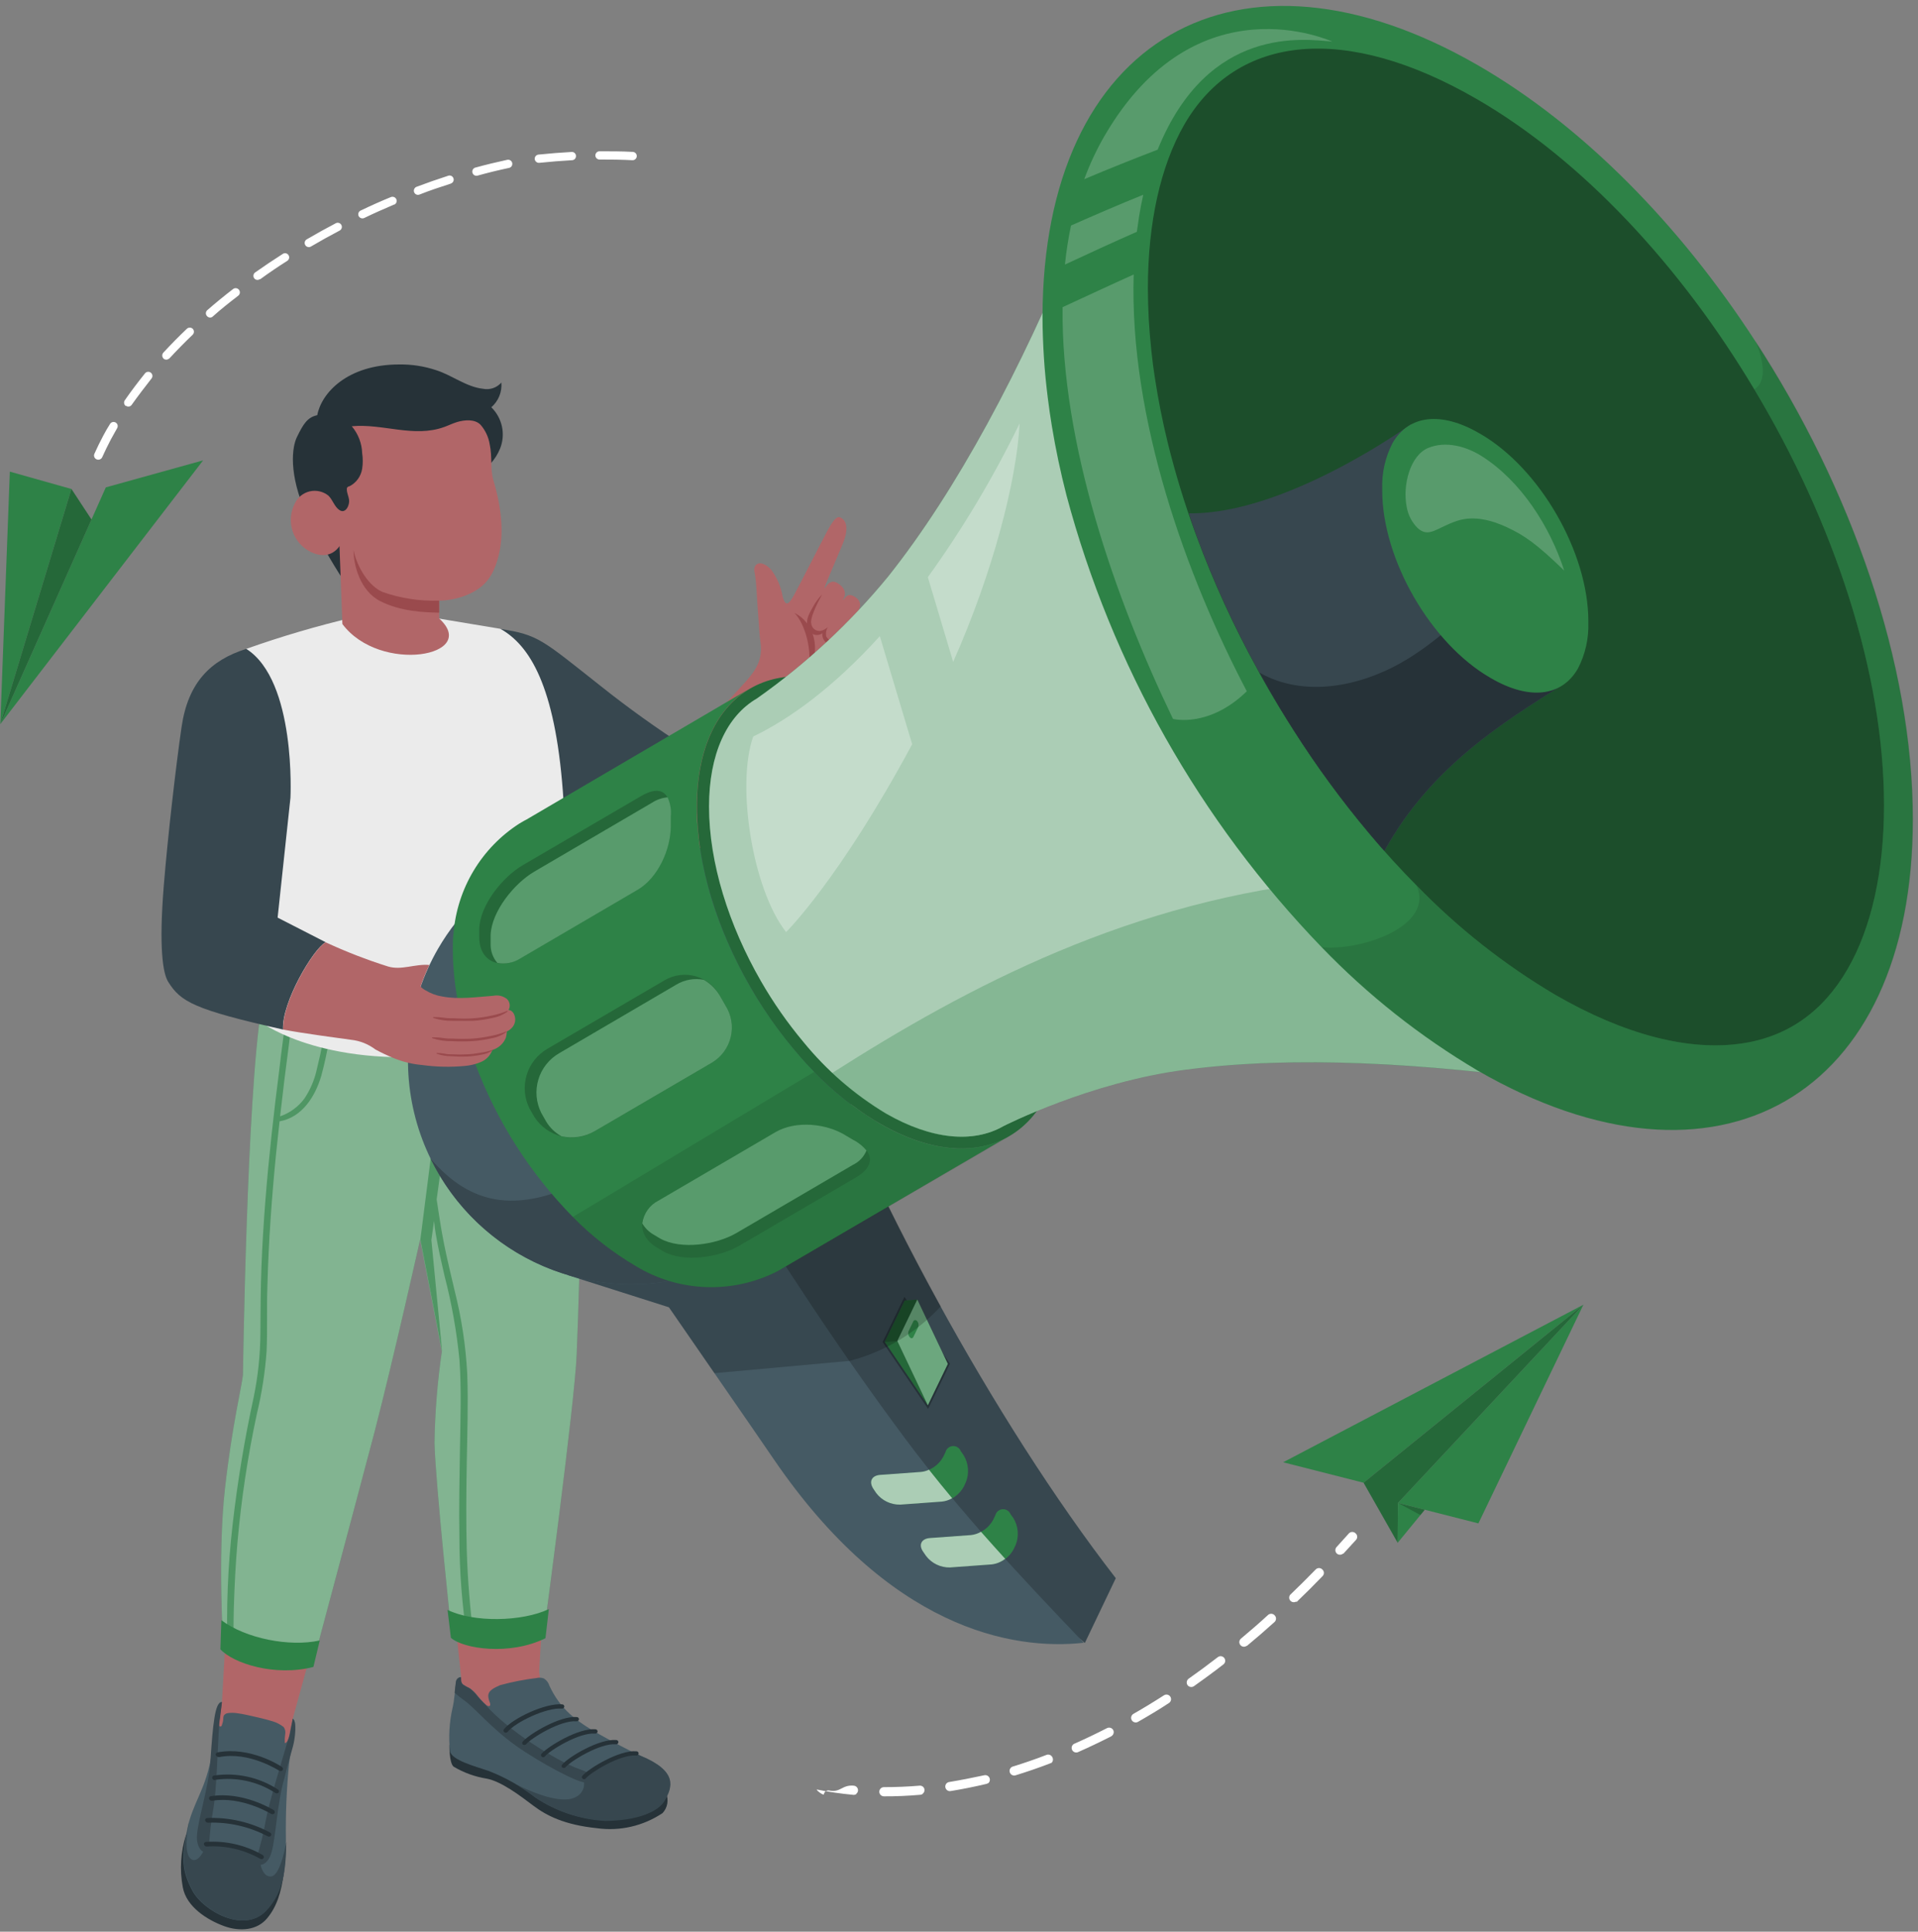
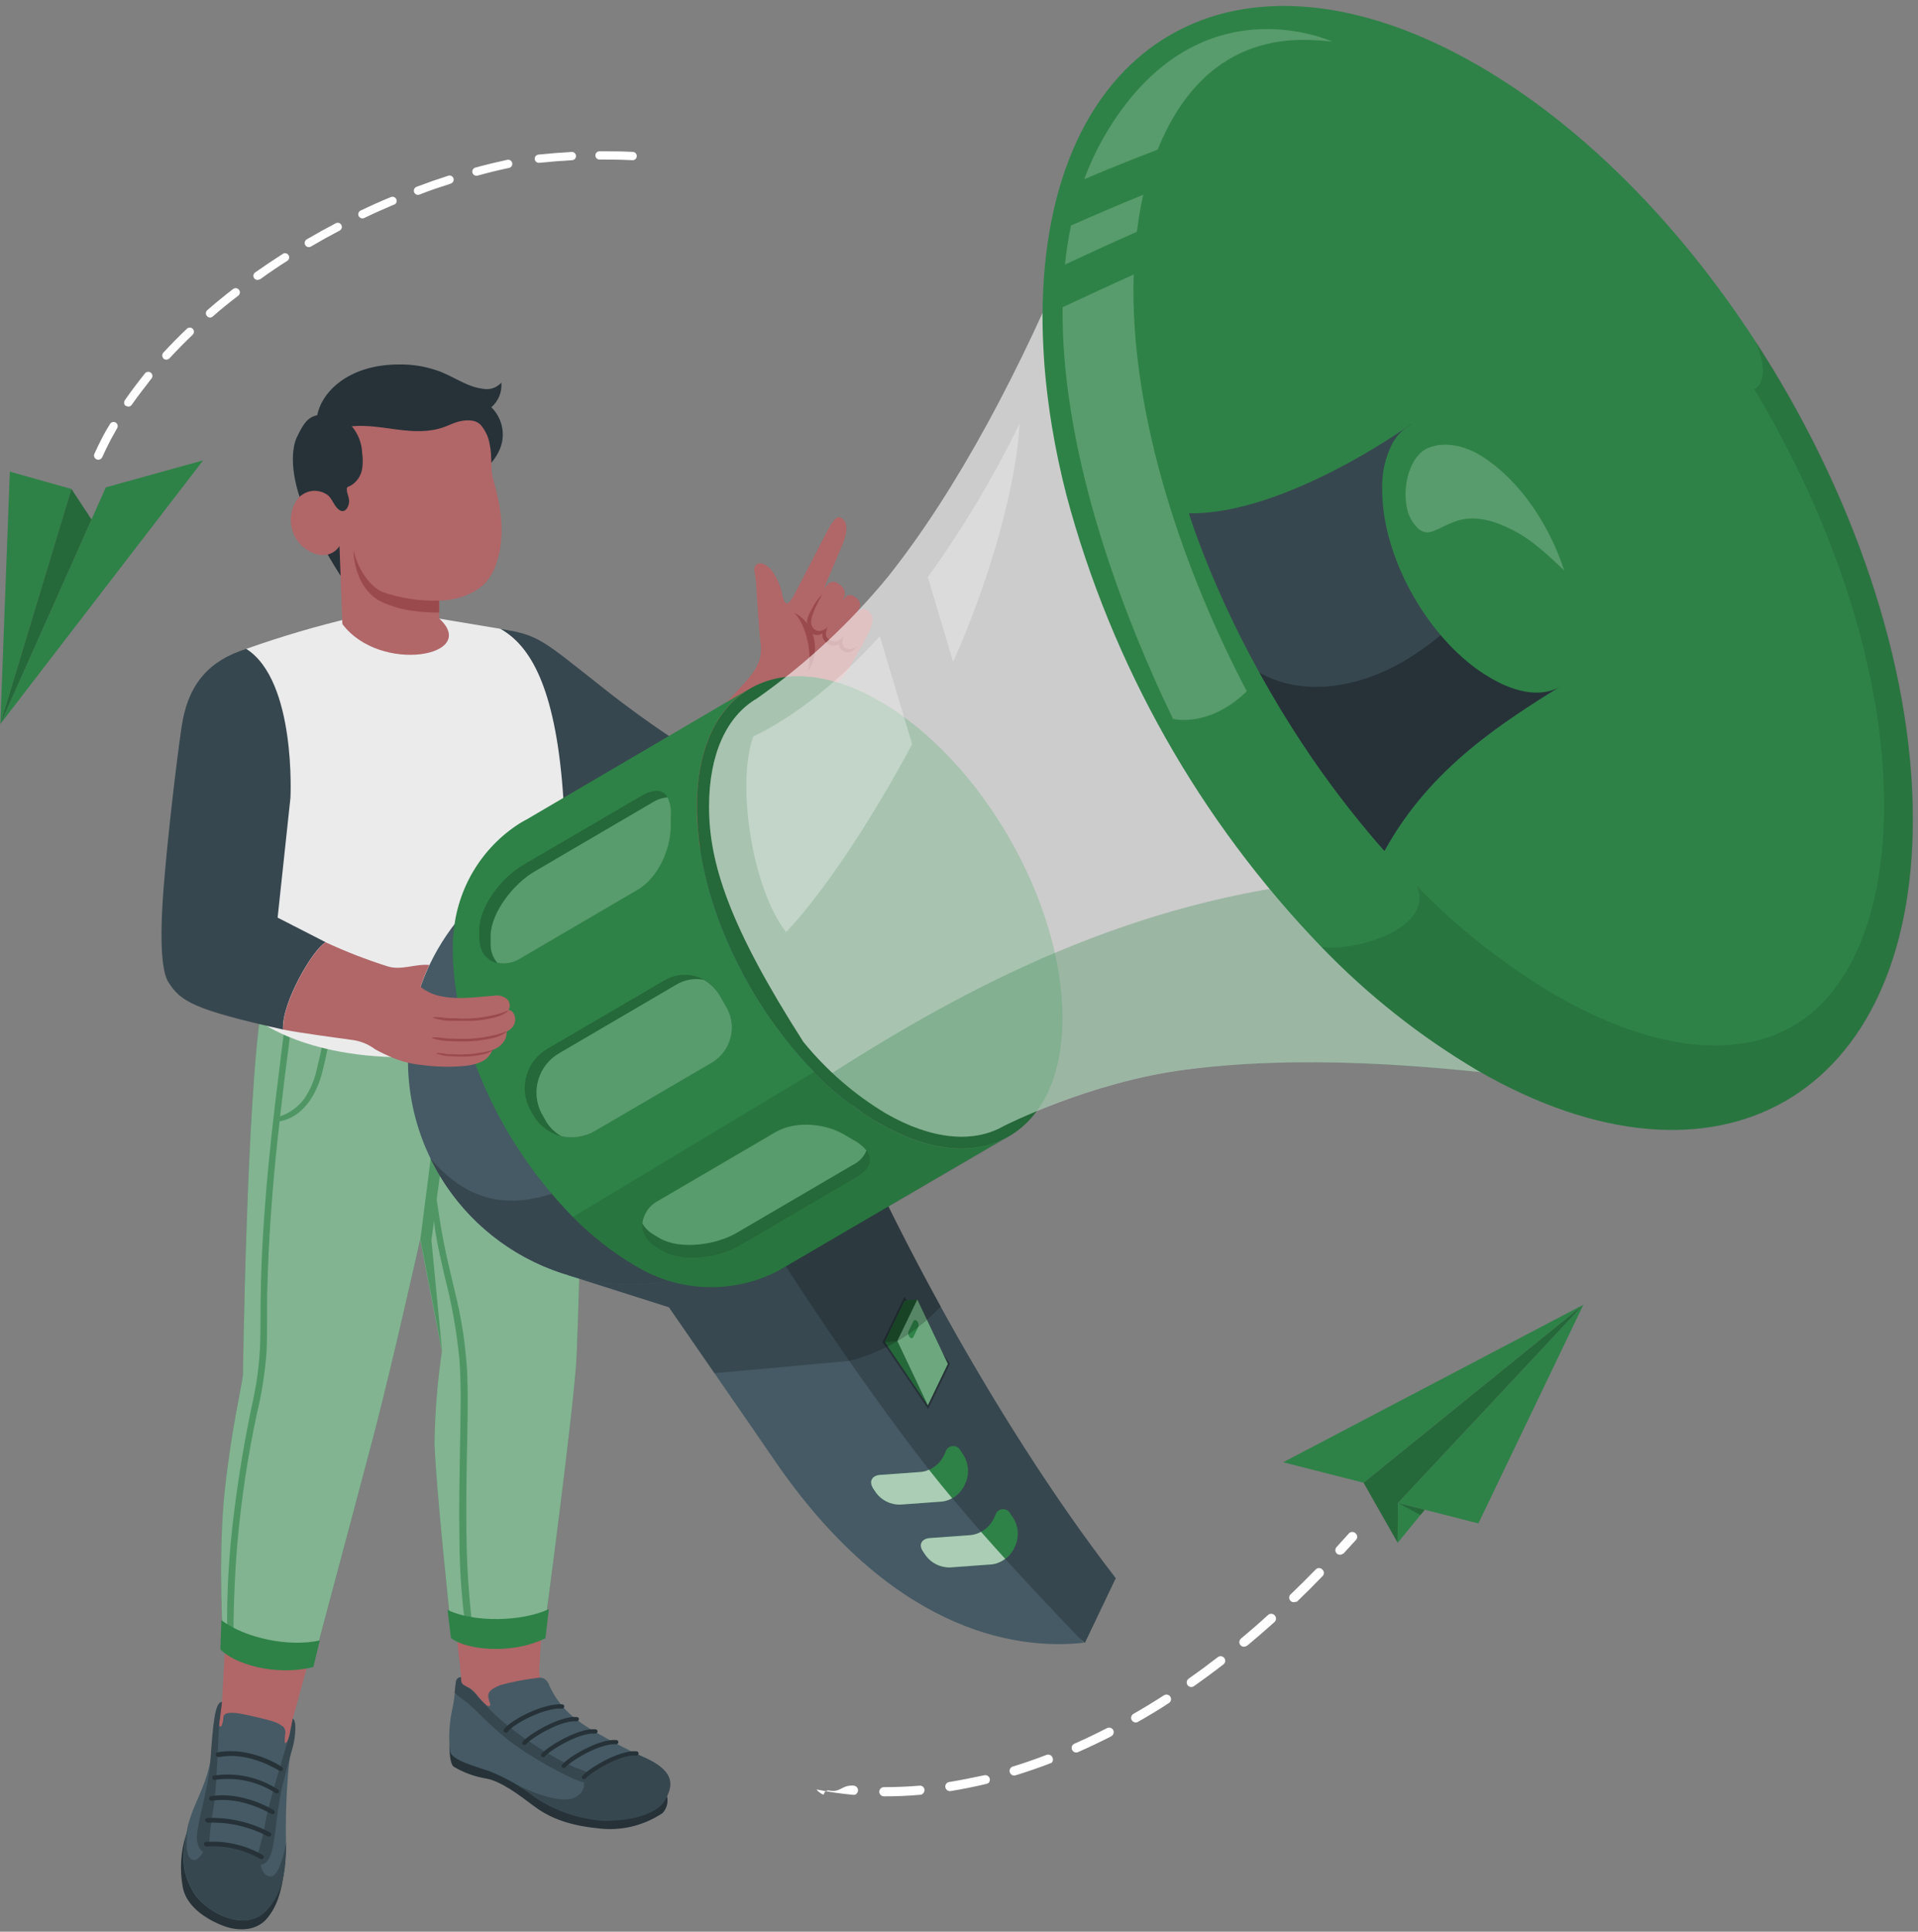
<svg xmlns="http://www.w3.org/2000/svg" width="284" height="286" viewBox="0 0 284 286" fill="none">
  <rect x="0" y="0" width="284" height="286" fill="#808080" stroke="none" />
  <path d="M68.287 248.33L67.097 237.33L80.477 237.7C80.477 237.7 80.017 243.83 79.847 247.21C79.737 249.21 81.917 253.21 81.917 253.21C81.917 253.21 75.997 256.38 72.827 255.27C69.657 254.16 67.987 250.27 68.027 249.36C68.067 248.45 68.287 248.33 68.287 248.33Z" fill="#B16668" />
  <path d="M98.636 265.509C98.837 265.997 98.894 266.532 98.8 267.052C98.706 267.571 98.465 268.053 98.106 268.439C95.256 270.349 91.804 271.146 88.406 270.679C83.566 270.179 80.926 268.819 78.966 267.339C77.006 265.859 74.266 263.769 72.076 263.339C70.337 263.066 68.667 262.461 67.156 261.559C66.496 260.979 66.546 258.369 66.546 258.369L98.636 265.509Z" fill="#263238" />
  <path d="M68.276 248.31C68.104 248.319 67.941 248.385 67.811 248.497C67.68 248.609 67.591 248.761 67.556 248.93C67.416 249.65 67.296 251.75 66.996 252.93C66.528 255.012 66.403 257.157 66.626 259.28C66.906 260.61 70.236 261.48 72.356 262.2C74.843 263.163 77.175 264.487 79.276 266.13C82.327 268.165 85.873 269.333 89.536 269.51C93.256 269.42 97.436 268.22 98.366 266.59C99.526 264.59 100.366 262.23 94.796 259.93C93.736 259.49 90.036 257.52 88.796 256.8C85.376 254.87 82.966 253.08 81.346 249.57C81.215 249.129 80.927 248.752 80.536 248.51C80.195 248.376 79.821 248.352 79.466 248.44C77.636 248.66 75.824 249.014 74.046 249.5C73.316 249.84 72.266 250.24 72.296 251.13C72.319 251.44 72.394 251.744 72.516 252.03C72.586 252.21 72.646 252.45 72.516 252.56C72.386 252.67 72.146 252.56 71.996 252.44C71.449 251.931 70.944 251.379 70.486 250.79C70.221 250.483 69.923 250.208 69.596 249.97C69.25 249.806 68.916 249.619 68.596 249.41C68.226 249.12 68.306 248.73 68.276 248.31Z" fill="#455A64" />
  <path d="M79.276 266.14C78.313 265.404 77.312 264.72 76.276 264.09C76.276 264.09 82.836 267.68 85.436 265.96C85.91 265.683 86.258 265.234 86.407 264.706C86.556 264.178 86.495 263.613 86.236 263.13C86.236 262.71 92.116 259.64 93.746 259.43C94.216 259.66 94.596 259.85 94.846 259.95C100.406 262.25 99.576 264.59 98.416 266.61C97.486 268.24 94.416 269.55 89.646 269.61C85.941 269.406 82.358 268.207 79.276 266.14Z" fill="#37474F" />
  <path d="M85.716 261.9C89.166 263.13 87.716 263.75 86.716 263.9C85.716 264.05 79.916 260.98 76.346 258.43C72.776 255.88 70.256 252.84 68.876 251.86C68.366 251.5 67.806 251.05 67.316 250.63C67.386 249.92 67.456 249.27 67.516 248.93C67.551 248.761 67.641 248.609 67.771 248.497C67.901 248.385 68.065 248.319 68.236 248.31C68.236 248.73 68.236 249.12 68.526 249.42C68.847 249.629 69.181 249.816 69.526 249.98C69.853 250.218 70.152 250.493 70.416 250.8C70.874 251.389 71.379 251.941 71.926 252.45C74.986 256 82.256 260.68 85.716 261.9Z" fill="#37474F" />
  <path d="M86.496 263.43C86.42 263.431 86.346 263.407 86.286 263.36C86.252 263.336 86.223 263.306 86.201 263.27C86.179 263.234 86.165 263.195 86.159 263.153C86.153 263.112 86.156 263.07 86.168 263.029C86.18 262.989 86.2 262.952 86.226 262.92C87.226 261.79 91.736 259.07 94.226 259.29C94.272 259.287 94.318 259.295 94.361 259.312C94.404 259.329 94.443 259.355 94.475 259.388C94.507 259.421 94.531 259.461 94.546 259.504C94.561 259.548 94.567 259.594 94.562 259.64C94.558 259.686 94.544 259.73 94.521 259.77C94.498 259.81 94.466 259.844 94.429 259.871C94.391 259.897 94.348 259.915 94.303 259.924C94.258 259.932 94.211 259.931 94.166 259.92C91.796 259.73 87.476 262.42 86.726 263.31C86.667 263.377 86.585 263.42 86.496 263.43Z" fill="#263238" />
  <path d="M83.476 261.76C83.397 261.762 83.32 261.737 83.256 261.69C83.225 261.661 83.201 261.626 83.184 261.588C83.168 261.549 83.159 261.507 83.159 261.465C83.159 261.423 83.168 261.381 83.184 261.343C83.201 261.304 83.225 261.269 83.256 261.24C84.206 260.11 88.756 257.4 91.256 257.62C91.299 257.621 91.341 257.631 91.38 257.649C91.419 257.667 91.454 257.693 91.483 257.724C91.512 257.756 91.534 257.793 91.549 257.834C91.563 257.874 91.569 257.917 91.566 257.96C91.561 258.004 91.547 258.046 91.526 258.084C91.505 258.122 91.476 258.156 91.442 258.182C91.407 258.209 91.368 258.229 91.326 258.241C91.283 258.253 91.239 258.256 91.196 258.25C88.836 258.06 84.516 260.74 83.756 261.63C83.722 261.671 83.679 261.704 83.631 261.727C83.582 261.749 83.529 261.761 83.476 261.76Z" fill="#263238" />
  <path d="M80.456 260.169C80.379 260.171 80.302 260.15 80.236 260.109C80.201 260.085 80.172 260.053 80.15 260.017C80.128 259.98 80.114 259.939 80.108 259.897C80.103 259.855 80.106 259.812 80.117 259.771C80.129 259.73 80.149 259.692 80.176 259.659C81.176 258.529 85.686 255.809 88.176 256.029C88.219 256.032 88.262 256.043 88.301 256.062C88.34 256.081 88.375 256.107 88.404 256.14C88.433 256.172 88.455 256.21 88.469 256.251C88.483 256.292 88.489 256.336 88.486 256.379C88.474 256.466 88.428 256.544 88.359 256.598C88.29 256.652 88.203 256.678 88.116 256.669C85.746 256.469 81.426 259.159 80.676 260.049C80.62 260.115 80.542 260.158 80.456 260.169Z" fill="#263238" />
  <path d="M77.636 258.35C77.558 258.355 77.481 258.334 77.416 258.29C77.386 258.261 77.361 258.226 77.344 258.187C77.328 258.148 77.319 258.107 77.319 258.065C77.319 258.023 77.328 257.981 77.344 257.942C77.361 257.904 77.386 257.869 77.416 257.84C78.416 256.71 82.926 254 85.416 254.22C85.459 254.221 85.501 254.231 85.54 254.249C85.579 254.267 85.614 254.292 85.643 254.324C85.672 254.356 85.694 254.393 85.709 254.433C85.723 254.474 85.729 254.517 85.726 254.56C85.714 254.646 85.668 254.725 85.599 254.779C85.53 254.833 85.443 254.858 85.356 254.85C82.996 254.65 78.666 257.34 77.916 258.23C77.882 258.27 77.839 258.302 77.79 258.323C77.742 258.344 77.689 258.353 77.636 258.35Z" fill="#263238" />
  <path d="M74.896 256.53C74.821 256.536 74.747 256.515 74.686 256.47C74.649 256.445 74.618 256.412 74.595 256.373C74.572 256.334 74.557 256.291 74.552 256.247C74.548 256.202 74.553 256.157 74.567 256.114C74.582 256.071 74.605 256.033 74.636 256C75.946 254.41 80.726 252.12 83.256 252.34C83.298 252.342 83.339 252.353 83.377 252.372C83.415 252.39 83.449 252.416 83.477 252.448C83.505 252.479 83.526 252.516 83.54 252.556C83.553 252.596 83.559 252.638 83.556 252.68C83.551 252.723 83.538 252.765 83.516 252.804C83.495 252.842 83.466 252.875 83.432 252.902C83.398 252.929 83.358 252.949 83.316 252.961C83.274 252.972 83.23 252.976 83.186 252.97C80.916 252.78 76.336 254.97 75.186 256.39C75.155 256.437 75.111 256.474 75.06 256.499C75.009 256.524 74.953 256.534 74.896 256.53Z" fill="#263238" />
  <path d="M43.386 254.329L46.256 243.909L33.436 241.909L32.866 251.999C32.866 251.999 31.506 255.599 32.286 256.929C33.066 258.259 41.586 259.759 42.376 258.929C43.166 258.099 43.386 254.329 43.386 254.329Z" fill="#B16668" />
  <path d="M42.066 277.059C41.646 280.279 40.946 282.369 39.516 284.059C38.086 285.749 35.596 286.059 33.146 285.159C30.696 284.259 27.596 282.329 27.066 279.419C26.582 276.833 26.747 274.166 27.546 271.659L42.066 277.059Z" fill="#263238" />
  <path d="M32.866 252C31.866 251.93 32.036 256.37 31.176 260.67C30.246 265.27 28.536 267 27.736 270.77C26.806 275.08 26.946 277.08 28.516 279.98C30.086 282.88 36.066 286.32 39.336 282.93C42.006 280.16 42.336 276.73 42.336 272.31C42.277 268.567 42.434 264.824 42.806 261.1C43.216 257.83 44.206 254.94 43.336 254.45C43.236 254.92 43.136 255.53 43.026 255.99C42.916 256.45 42.736 258.12 42.166 258.06C42.141 257.642 42.161 257.223 42.226 256.81C42.266 256.622 42.268 256.428 42.232 256.239C42.196 256.05 42.123 255.87 42.016 255.71C41.526 255.32 40.966 255.028 40.366 254.85C39.366 254.53 37.586 254.13 36.566 253.91C36.059 253.797 35.549 253.707 35.036 253.64C34.601 253.58 34.16 253.58 33.726 253.64C33.607 253.656 33.492 253.697 33.391 253.761C33.289 253.825 33.202 253.91 33.136 254.01C33.078 254.17 33.051 254.34 33.056 254.51C33.037 254.811 32.973 255.108 32.866 255.39C32.866 255.52 32.716 255.66 32.566 255.61C32.513 255.584 32.469 255.542 32.442 255.49C32.415 255.438 32.406 255.378 32.416 255.32C32.416 254.79 32.546 254.41 32.616 253.8C32.616 253.52 32.716 253.14 32.746 252.85C32.776 252.56 32.826 252.29 32.866 252Z" fill="#455A64" />
  <path d="M28.046 269.56C27.906 270.18 27.046 274.3 28.276 275.23C29.506 276.16 30.596 273.05 30.596 273.05C30.596 273.05 33.926 272.6 38.596 275.1C38.316 275.75 38.906 278.1 40.246 277.8C41.586 277.5 42.386 272.8 42.396 272.7C42.326 276.94 41.956 280.25 39.396 282.94C36.126 286.33 30.146 282.88 28.576 279.99C27.006 277.1 26.866 275.09 27.796 270.78C27.826 270.35 27.926 270 28.046 269.56Z" fill="#37474F" />
  <path d="M30.946 273.38C30.826 274.97 29.096 274.19 29.156 271.93C29.216 269.67 30.946 264.54 31.156 260.68C31.526 255.37 31.816 251.94 32.846 252.01C32.846 252.06 32.846 252.12 32.846 252.17L32.576 254.38C32.52 254.691 32.48 255.005 32.456 255.32C32.226 258.56 32.096 264.86 31.596 267.78C31.264 269.631 31.047 271.502 30.946 273.38Z" fill="#37474F" />
  <path d="M38.016 274.999C38.577 273.217 39.022 271.4 39.346 269.559C39.886 266.669 41.696 260.889 42.596 257.779C42.835 257.218 42.993 256.625 43.066 256.019C43.166 255.589 43.266 255.019 43.356 254.579V254.479C43.976 254.849 43.726 257.349 43.356 258.649C42.986 259.949 42.576 261.329 42.136 263.199C41.016 266.859 40.836 272.379 40.136 274.479C39.436 276.579 37.636 276.499 38.016 274.999Z" fill="#37474F" />
  <path d="M38.636 275.25C38.585 275.24 38.538 275.22 38.496 275.19C36.11 273.839 33.382 273.213 30.646 273.39C30.547 273.398 30.447 273.372 30.365 273.316C30.283 273.259 30.223 273.176 30.196 273.08C30.185 273.036 30.185 272.99 30.194 272.946C30.204 272.902 30.224 272.86 30.251 272.825C30.279 272.789 30.315 272.76 30.355 272.74C30.396 272.721 30.441 272.71 30.486 272.71C33.416 272.499 36.342 273.171 38.886 274.64C38.927 274.662 38.963 274.692 38.992 274.728C39.022 274.765 39.043 274.807 39.055 274.852C39.067 274.897 39.07 274.944 39.063 274.99C39.057 275.036 39.04 275.08 39.016 275.12C38.971 275.175 38.911 275.216 38.844 275.239C38.777 275.262 38.705 275.266 38.636 275.25Z" fill="#263238" />
  <path d="M39.736 271.91C39.69 271.902 39.645 271.885 39.606 271.86C36.902 270.435 33.871 269.746 30.816 269.86C30.717 269.865 30.619 269.837 30.539 269.778C30.459 269.72 30.401 269.636 30.376 269.54C30.367 269.494 30.368 269.448 30.38 269.403C30.391 269.358 30.413 269.316 30.442 269.281C30.472 269.245 30.509 269.217 30.552 269.198C30.594 269.179 30.64 269.169 30.686 269.17C33.918 269.04 37.126 269.779 39.976 271.31C40.019 271.329 40.057 271.357 40.088 271.391C40.119 271.426 40.142 271.467 40.157 271.511C40.171 271.556 40.175 271.603 40.17 271.649C40.165 271.695 40.15 271.74 40.126 271.78C40.083 271.84 40.022 271.885 39.952 271.908C39.882 271.932 39.806 271.932 39.736 271.91Z" fill="#263238" />
  <path d="M31.266 266.599C31.197 266.586 31.132 266.554 31.079 266.506C31.026 266.459 30.987 266.397 30.966 266.329C30.953 266.286 30.949 266.241 30.955 266.196C30.961 266.152 30.978 266.109 31.003 266.072C31.027 266.034 31.061 266.003 31.099 265.98C31.138 265.957 31.181 265.943 31.226 265.939C35.916 265.179 40.326 267.879 40.506 267.989C40.548 268.01 40.586 268.04 40.616 268.076C40.646 268.112 40.668 268.154 40.681 268.199C40.695 268.244 40.698 268.291 40.692 268.338C40.686 268.384 40.671 268.429 40.646 268.469C40.581 268.542 40.492 268.59 40.394 268.603C40.297 268.615 40.198 268.593 40.116 268.539C40.116 268.539 35.786 265.899 31.436 266.609C31.38 266.616 31.322 266.613 31.266 266.599Z" fill="#263238" />
  <path d="M31.727 263.55C31.657 263.536 31.592 263.504 31.539 263.457C31.486 263.409 31.447 263.348 31.427 263.28C31.413 263.237 31.409 263.192 31.415 263.147C31.42 263.103 31.436 263.06 31.459 263.022C31.483 262.984 31.515 262.952 31.552 262.927C31.59 262.903 31.632 262.886 31.677 262.88C34.979 262.388 38.347 263.121 41.147 264.94C41.188 264.962 41.224 264.993 41.252 265.03C41.279 265.068 41.299 265.111 41.308 265.157C41.318 265.202 41.317 265.25 41.307 265.295C41.296 265.341 41.275 265.383 41.246 265.42C41.172 265.483 41.078 265.517 40.981 265.517C40.884 265.517 40.791 265.483 40.717 265.42C38.099 263.75 34.97 263.073 31.896 263.51L31.727 263.55Z" fill="#263238" />
  <path d="M32.256 260.119C32.188 260.106 32.124 260.075 32.072 260.029C32.019 259.984 31.979 259.925 31.956 259.859C31.941 259.816 31.935 259.77 31.94 259.724C31.945 259.678 31.96 259.634 31.984 259.595C32.008 259.556 32.04 259.522 32.078 259.497C32.117 259.472 32.16 259.456 32.206 259.449C37.046 258.529 41.546 261.449 41.736 261.609C41.777 261.632 41.812 261.663 41.84 261.7C41.868 261.737 41.888 261.779 41.898 261.825C41.909 261.87 41.91 261.917 41.901 261.963C41.892 262.008 41.873 262.051 41.846 262.089C41.784 262.164 41.695 262.212 41.598 262.223C41.501 262.234 41.404 262.208 41.326 262.149C41.276 262.149 36.926 259.259 32.436 260.149L32.256 260.119Z" fill="#263238" />
  <path d="M38.726 149.1C36.526 162.52 35.976 203.55 35.976 203.55C35.766 205.49 34.406 210.77 33.316 220.35C32.176 230.44 33.086 244.05 33.086 244.05C33.086 244.05 40.726 248.05 46.336 246.25C46.336 246.25 52.336 223.85 55.466 211.98C58.366 200.75 62.206 183.53 62.206 183.53L65.426 200.09C64.771 204.568 64.407 209.084 64.336 213.61C64.476 219.55 66.846 241.7 66.846 241.7C66.846 241.7 74.656 246.15 80.536 241.7C80.536 241.7 85.106 207.7 85.386 200.58C85.956 186.58 86.306 167.49 86.126 149.39L38.726 149.1Z" fill="#2E8247" />
  <path opacity="0.4" d="M38.726 149.1C36.526 162.52 35.976 203.55 35.976 203.55C35.766 205.49 34.406 210.77 33.316 220.35C32.176 230.44 33.086 244.05 33.086 244.05C33.086 244.05 40.726 248.05 46.336 246.25C46.336 246.25 52.336 223.85 55.466 211.98C58.366 200.75 62.206 183.53 62.206 183.53L65.426 200.09C64.771 204.568 64.407 209.084 64.336 213.61C64.476 219.55 66.846 241.7 66.846 241.7C66.846 241.7 74.656 246.15 80.536 241.7C80.536 241.7 85.106 207.7 85.386 200.58C85.956 186.58 86.306 167.49 86.126 149.39L38.726 149.1Z" fill="white" />
  <path opacity="0.6" d="M46.866 158.51C46.524 159.979 45.921 161.374 45.086 162.63C44.181 163.86 42.921 164.785 41.476 165.28C41.676 163.51 41.886 161.75 42.096 159.99C42.546 156.39 43.096 152.75 43.316 149.13H42.726C42.086 152.13 41.726 155.24 41.366 158.29C40.946 161.51 40.566 164.75 40.216 167.98C39.516 174.48 38.966 180.98 38.716 187.52C38.586 190.79 38.576 194.06 38.556 197.33C38.544 200.545 38.209 203.751 37.556 206.9C36.206 213.111 35.168 219.385 34.446 225.7C33.736 231.89 33.486 238.123 33.696 244.35L34.566 244.74C34.566 242.49 34.566 240.23 34.626 237.97C34.726 234.75 34.886 231.53 35.166 228.32C35.731 221.934 36.69 215.588 38.036 209.32C38.77 206.275 39.251 203.174 39.476 200.05C39.616 196.83 39.476 193.61 39.596 190.39C39.766 183.83 40.236 177.29 40.886 170.76C41.046 169.18 41.216 167.6 41.396 166.02C44.736 165.44 46.686 162.32 47.566 159.3C48.033 157.601 48.41 155.878 48.696 154.14C49.006 152.47 49.276 150.81 49.526 149.14H48.636C48.223 152.294 47.632 155.422 46.866 158.51ZM74.866 161.38C71.336 164.51 64.556 165.38 64.556 165.38L62.246 183.51L65.466 200.07L63.876 183.59L64.266 180.76C64.336 181.43 64.416 182.1 64.536 182.76C64.886 184.83 65.356 186.88 65.826 188.92C66.891 193.008 67.63 197.175 68.036 201.38C68.336 205.74 68.176 210.13 68.106 214.49C68.036 218.85 67.946 223.33 68.026 227.75C68.035 232.711 68.416 237.665 69.166 242.57C69.246 243.06 70.166 243.21 70.166 242.65C69.616 238.29 69.236 233.94 69.116 229.55C68.996 225.16 69.046 220.86 69.116 216.55C69.186 212.24 69.346 207.8 69.186 203.42C68.965 199.228 68.332 195.068 67.296 191C66.766 188.72 66.206 186.45 65.746 184.15C65.496 182.88 65.266 181.61 65.076 180.33C64.946 179.42 64.786 178.5 64.656 177.59L66.096 167.06C72.516 165.56 74.826 161.38 74.826 161.38H74.866Z" fill="#2E8247" />
  <path d="M32.637 244.19C34.517 246.26 40.697 248.27 46.407 246.8L47.347 242.88C42.867 243.88 36.347 242.58 32.777 239.88L32.637 244.19Z" fill="#2E8247" />
  <path d="M66.767 242.489C68.597 244.119 75.447 245.169 80.767 242.549L81.267 238.239C77.267 240.129 70.067 240.239 66.267 238.349L66.767 242.489Z" fill="#2E8247" />
  <path d="M74.077 93.12C79.717 93.98 80.257 94.71 88.917 101.55C93.001 104.802 97.247 107.845 101.637 110.67C101.637 110.67 108.087 119.67 108.377 121.29C108.667 122.91 108.737 127.29 105.377 129.35C103.257 130.69 101.067 129.35 99.757 129.47C97.017 129.73 95.417 127.73 94.277 127.05C86.567 122.46 78.967 117.65 78.967 117.65L74.077 93.12Z" fill="#37474F" />
  <path d="M126.517 88.33C125.357 87.64 125.147 88.71 124.757 88.85C124.757 88.85 125.947 87.49 123.957 86.3C122.727 85.58 122.127 87.3 122.097 87.06C122.067 86.82 123.577 83.46 124.797 80.49C125.947 77.67 124.947 76.87 124.487 76.64C124.027 76.41 123.557 76.64 122.487 78.64C121.417 80.64 118.277 86.84 117.567 88.11C116.857 89.38 116.347 89.99 115.887 88.33C115.643 86.879 115.057 85.508 114.177 84.33C112.657 82.74 111.477 83.43 111.717 84.65C112.057 86.37 112.027 88.38 112.277 91.18C112.397 92.65 112.437 94.02 112.597 95.02C113.117 98.54 111.067 100.15 108.597 102.91C106.597 105.17 104.537 107.02 99.947 111.56C95.587 115.86 95.757 125.98 100.067 127.76C104.997 129.76 106.967 127.21 110.547 121.76C113.547 117.13 117.767 108.69 118.897 106.76C120.027 104.83 120.457 103.61 122.027 102.65C123.879 101.5 125.364 99.845 126.307 97.88C126.877 96.88 127.947 95.08 128.647 93.61C129.347 92.14 129.427 91.09 128.587 90.46C127.437 89.6 127.107 90.87 126.987 90.74C126.867 90.61 128.157 89.3 126.517 88.33Z" fill="#B16668" />
  <path d="M117.637 90.76C119.227 92.32 120.367 96.57 119.637 99.36C121.697 96.44 120.567 92.12 117.637 90.76Z" fill="#9A4A4D" />
  <path d="M121.727 88C120.797 89.74 119.897 91.63 120.137 92.4C120.163 92.561 120.22 92.715 120.306 92.853C120.392 92.992 120.506 93.111 120.639 93.204C120.773 93.298 120.924 93.363 121.083 93.397C121.243 93.431 121.407 93.432 121.567 93.4C121.941 93.301 122.284 93.112 122.567 92.85C122.335 93.259 122.25 93.736 122.327 94.2C122.477 94.487 122.72 94.716 123.016 94.848C123.311 94.981 123.643 95.01 123.957 94.93C124.349 94.773 124.682 94.497 124.907 94.14C124.907 94.14 124.517 95.14 124.907 95.73C125.042 95.866 125.205 95.97 125.385 96.036C125.565 96.102 125.756 96.128 125.947 96.111C126.138 96.095 126.322 96.037 126.488 95.942C126.654 95.847 126.797 95.716 126.907 95.56C126.447 96.37 125.777 96.83 124.907 96.39C124.037 95.95 124.277 95.33 124.277 95.33C124.036 95.491 123.752 95.577 123.462 95.577C123.172 95.577 122.889 95.491 122.647 95.33C122.352 95.195 122.107 94.969 121.951 94.684C121.794 94.4 121.733 94.072 121.777 93.75C121.598 93.883 121.388 93.97 121.167 94.004C120.946 94.037 120.72 94.016 120.509 93.942C120.297 93.868 120.108 93.744 119.956 93.579C119.804 93.415 119.695 93.216 119.637 93C119.267 91.93 119.637 91.17 120.327 89.94C120.7 89.231 121.172 88.578 121.727 88Z" fill="#9A4A4D" />
  <path d="M52.347 91.399C46.972 92.664 41.671 94.223 36.467 96.069C36.467 96.069 34.837 109.149 37.277 120.509C38.016 125.195 38.487 129.92 38.687 134.659C38.993 140.132 38.846 145.621 38.247 151.069C38.247 151.069 46.467 157.719 64.677 156.349C78.967 155.269 85.067 149.099 85.067 149.099C85.067 149.099 84.147 127.589 83.337 117.099C82.157 101.539 78.437 95.539 74.087 93.099L64.707 91.539L52.347 91.399Z" fill="#EBEBEB" />
  <path d="M72.747 60.3C73.268 59.852 73.675 59.286 73.934 58.65C74.193 58.013 74.297 57.324 74.237 56.64C73.906 57.02 73.48 57.306 73.002 57.467C72.524 57.629 72.012 57.661 71.517 57.56C69.047 57.29 66.947 55.56 64.587 54.81C62.822 54.22 60.969 53.932 59.107 53.96C51.387 53.96 47.577 58.23 46.977 61.47C45.527 61.78 44.917 62.76 43.977 64.69C43.247 66.14 42.667 70.15 45.387 76.18C47.048 79.632 48.932 82.972 51.027 86.18L50.877 80.38L50.667 76.38C50.667 76.38 53.847 73.38 54.117 70.52C54.117 70.11 54.437 68.32 53.957 68.06C57.237 69.94 72.017 69.28 72.637 68.65C73.24 67.986 73.721 67.221 74.057 66.39C74.464 65.359 74.556 64.23 74.323 63.147C74.09 62.063 73.542 61.073 72.747 60.3Z" fill="#263238" />
  <path d="M46.037 81.73C48.947 83.14 50.267 80.85 50.267 80.85L50.697 92.39C56.267 99.84 71.127 97.14 65.027 91.57V88.93C66.329 88.908 67.617 88.665 68.837 88.21C71.837 87.04 72.987 85.34 73.757 82.56C74.587 79.56 74.447 75.77 73.057 71.1C72.567 69.46 72.917 67.63 72.507 65.76C72.331 64.697 71.864 63.703 71.157 62.89C70.297 62.02 68.807 62.16 67.697 62.48C67.037 62.68 66.417 62.99 65.777 63.22C61.267 64.85 56.687 62.68 52.087 63.11C53.038 64.23 53.581 65.641 53.627 67.11C53.742 67.865 53.742 68.634 53.627 69.39C53.544 69.936 53.333 70.456 53.011 70.906C52.69 71.356 52.267 71.724 51.777 71.98C51.634 72 51.503 72.071 51.407 72.18C51.354 72.27 51.336 72.377 51.357 72.48C51.357 72.99 51.617 73.48 51.687 73.99C51.797 74.75 51.197 76.12 50.277 75.53C49.537 75.06 49.277 74.02 48.647 73.4C48.263 73.085 47.813 72.863 47.33 72.751C46.847 72.638 46.345 72.638 45.862 72.75C45.379 72.862 44.928 73.083 44.544 73.397C44.16 73.711 43.853 74.109 43.647 74.56C43.323 75.185 43.128 75.87 43.073 76.572C43.018 77.275 43.104 77.981 43.327 78.65C43.55 79.318 43.904 79.935 44.37 80.464C44.835 80.993 45.402 81.423 46.037 81.73Z" fill="#B16668" />
  <path d="M65.017 88.93C62.182 89.021 59.355 88.59 56.677 87.66C54.677 86.82 52.927 84.13 52.347 81.46C52.347 83.61 53.287 87.46 56.297 89C59.307 90.54 62.827 90.67 65.027 90.71L65.017 88.93Z" fill="#9A4A4D" />
  <path d="M107.356 173.2L118.926 149.2C128.046 175.2 147.236 210.46 165.216 233.66L160.636 243.25C146.206 231.72 124.986 202.66 107.356 173.2Z" fill="#37474F" />
  <path d="M133.917 192.01L130.687 198.7L137.427 208.6L140.657 201.91L133.917 192.01Z" fill="#263238" />
  <path d="M137.387 208.06L132.867 198.54L131.007 198.68L137.387 208.06Z" fill="#2E8247" />
  <path opacity="0.2" d="M137.387 208.06L132.867 198.54L131.007 198.68L137.387 208.06Z" fill="black" />
  <path d="M132.867 198.54L135.827 192.41L133.967 192.55L131.007 198.68L132.867 198.54Z" fill="#2E8247" />
  <path opacity="0.35" d="M132.867 198.54L135.827 192.41L133.967 192.55L131.007 198.68L132.867 198.54Z" fill="black" />
  <path d="M140.346 201.93L137.386 208.06L132.866 198.54L135.826 192.41L140.346 201.93Z" fill="#2E8247" />
  <path opacity="0.3" d="M140.346 201.93L137.386 208.06L132.866 198.54L135.826 192.41L140.346 201.93Z" fill="white" />
  <path d="M135.247 197.94L135.957 196.48C136.013 196.335 136.03 196.178 136.005 196.025C135.98 195.873 135.915 195.729 135.817 195.61C135.617 195.39 135.367 195.4 135.247 195.61L134.537 197.08C134.481 197.222 134.465 197.377 134.49 197.529C134.514 197.68 134.579 197.822 134.677 197.94C134.877 198.21 135.127 198.19 135.247 197.94Z" fill="#2E8247" />
  <path d="M84.047 188.78L99.047 193.55L107.847 206.29C110.057 209.5 112.287 212.69 114.477 215.91C131.627 241.11 149.857 244.4 160.477 243.22C151.177 233.49 142.197 223.94 134.097 213.08C124.537 200.25 115.707 186.86 107.367 173.2L84.047 188.78Z" fill="#455A64" />
  <path opacity="0.2" d="M107.357 173.2L84.047 188.78L99.047 193.55L105.787 203.31L125.787 201.49C130.974 200.146 135.666 197.342 139.307 193.41C130.897 178.15 123.627 162.47 118.967 149.2L107.357 173.2Z" fill="black" />
  <path d="M133.306 222.769L139.486 222.319C140.162 222.234 140.809 221.988 141.371 221.602C141.933 221.216 142.394 220.7 142.716 220.099L143.026 219.429C143.278 218.792 143.38 218.105 143.324 217.422C143.269 216.739 143.057 216.078 142.706 215.489L142.256 214.839C142.161 214.606 141.995 214.408 141.781 214.275C141.566 214.143 141.315 214.081 141.064 214.1C140.813 214.119 140.574 214.217 140.382 214.381C140.19 214.544 140.055 214.764 139.996 215.009L139.656 215.709C139.325 216.307 138.859 216.82 138.294 217.205C137.73 217.591 137.083 217.839 136.406 217.929L130.316 218.369C129.066 218.469 128.626 219.369 129.316 220.419L129.746 221.059C130.162 221.605 130.702 222.045 131.321 222.342C131.939 222.639 132.62 222.785 133.306 222.769ZM149.636 224.189C149.541 223.956 149.375 223.758 149.161 223.625C148.946 223.493 148.695 223.431 148.444 223.45C148.193 223.469 147.954 223.567 147.762 223.731C147.57 223.894 147.435 224.114 147.376 224.359L147.036 225.059C146.703 225.658 146.235 226.17 145.669 226.555C145.103 226.941 144.455 227.189 143.776 227.279L137.696 227.719C136.446 227.819 136.006 228.719 136.696 229.719L137.136 230.359C137.55 230.903 138.086 231.341 138.701 231.638C139.316 231.935 139.993 232.083 140.676 232.069L146.856 231.619C147.531 231.534 148.176 231.288 148.737 230.902C149.297 230.515 149.756 230 150.076 229.399L150.396 228.729C150.648 228.092 150.75 227.404 150.693 226.721C150.635 226.037 150.421 225.376 150.066 224.789L149.636 224.189Z" fill="#2E8247" />
  <g opacity="0.6">
    <path d="M130.316 218.37C129.066 218.47 128.626 219.37 129.316 220.42L129.746 221.06C130.16 221.603 130.697 222.04 131.312 222.337C131.927 222.634 132.603 222.782 133.286 222.77L139.466 222.32C140.003 222.265 140.521 222.094 140.986 221.82C139.826 220.43 138.686 219.03 137.556 217.6C137.188 217.777 136.792 217.889 136.386 217.93L130.316 218.37Z" fill="white" />
    <path d="M145.256 226.79C144.797 227.058 144.286 227.226 143.756 227.28L137.676 227.72C136.426 227.82 135.986 228.72 136.676 229.72L137.116 230.36C137.53 230.904 138.067 231.342 138.682 231.639C139.297 231.936 139.973 232.084 140.656 232.07L146.836 231.62C147.567 231.533 148.259 231.245 148.836 230.79C147.65 229.483 146.456 228.15 145.256 226.79Z" fill="white" />
  </g>
  <path d="M76.956 185.71C82.626 188.983 89.138 190.502 95.67 190.075C102.203 189.647 108.462 187.292 113.656 183.307C118.85 179.323 122.746 173.888 124.851 167.689C126.956 161.49 127.175 154.806 125.482 148.483C123.788 142.159 120.258 136.48 115.337 132.163C110.416 127.846 104.325 125.085 97.835 124.229C91.344 123.374 84.746 124.462 78.874 127.356C73.002 130.25 68.121 134.821 64.847 140.49C60.458 148.092 59.268 157.127 61.539 165.607C63.81 174.087 69.356 181.317 76.956 185.71Z" fill="#455A64" />
  <path d="M88.847 173.48L126.207 151.92C127.435 159.751 125.813 167.762 121.634 174.498C117.455 181.234 110.998 186.247 103.437 188.625C95.875 191.003 87.712 190.588 80.43 187.457C73.148 184.325 67.232 178.684 63.757 171.56C69.637 178.34 76.837 180.41 88.847 173.48Z" fill="#37474F" />
  <path d="M111.077 101.91C106.657 104.47 103.767 109.68 103.257 117.03C103.197 117.8 103.167 118.59 103.167 119.42C103.167 120.25 103.167 121.35 103.287 122.35C103.406 124.009 103.627 125.658 103.947 127.29C104.533 130.413 105.393 133.478 106.517 136.45C109.633 144.719 114.396 152.268 120.517 158.64C123.396 161.627 126.665 164.21 130.237 166.32C137.527 170.53 144.147 171.03 149.017 168.42L115.117 188.22C111.841 189.894 108.191 190.701 104.515 190.565C100.839 190.428 97.259 189.353 94.117 187.44C90.707 185.433 87.577 182.986 84.807 180.16C78.486 173.717 73.578 166.027 70.397 157.58C69.27 154.606 68.41 151.537 67.827 148.41C67.501 146.779 67.281 145.129 67.167 143.47C67.077 142.47 67.047 141.47 67.047 140.54C67.047 139.61 67.047 138.93 67.157 138.14C67.427 134.877 68.444 131.719 70.13 128.912C71.815 126.105 74.124 123.723 76.877 121.95L77.337 121.68C77.527 121.57 77.727 121.45 77.937 121.35L111.077 101.91Z" fill="#2E8247" />
  <path opacity="0.1" d="M115.126 188.24C111.851 189.914 108.201 190.721 104.525 190.585C100.849 190.448 97.269 189.373 94.126 187.46C90.716 185.453 87.586 183.006 84.816 180.18L120.556 158.7C123.435 161.687 126.705 164.27 130.276 166.38C137.566 170.59 144.186 171.09 149.056 168.48L115.126 188.24Z" fill="black" />
  <path opacity="0.2" d="M88.066 167.48L105.406 157.34C106.106 156.924 106.715 156.371 107.197 155.715C107.678 155.058 108.023 154.312 108.209 153.519C108.396 152.727 108.421 151.905 108.283 151.103C108.145 150.3 107.847 149.534 107.406 148.85C107.156 148.43 106.926 148.01 106.686 147.59C106.325 146.866 105.819 146.224 105.199 145.704C104.58 145.184 103.86 144.797 103.085 144.567C102.309 144.336 101.495 144.267 100.692 144.364C99.889 144.461 99.115 144.721 98.416 145.13L81.056 155.28C79.57 156.141 78.469 157.539 77.978 159.186C77.487 160.832 77.644 162.604 78.416 164.14C78.656 164.56 78.886 164.97 79.136 165.39C80.062 166.829 81.511 167.853 83.178 168.243C84.845 168.633 86.598 168.359 88.066 167.48Z" fill="black" />
  <path d="M105.406 157.34C106.106 156.924 106.715 156.371 107.197 155.715C107.678 155.059 108.023 154.312 108.209 153.52C108.396 152.727 108.421 151.905 108.283 151.103C108.145 150.301 107.847 149.534 107.406 148.85C107.156 148.43 106.926 148.01 106.686 147.59C106.108 146.541 105.254 145.669 104.216 145.07C102.818 144.792 101.367 145.045 100.146 145.78L82.796 155.94C81.308 156.798 80.206 158.194 79.715 159.839C79.224 161.485 79.382 163.257 80.156 164.79C80.386 165.21 80.626 165.63 80.866 166.04C81.414 166.959 82.198 167.715 83.136 168.23C84.812 168.604 86.568 168.337 88.056 167.48L105.406 157.34Z" fill="#2E8247" />
  <path opacity="0.2" d="M105.406 157.34C106.106 156.924 106.715 156.371 107.197 155.715C107.678 155.059 108.023 154.312 108.209 153.52C108.396 152.727 108.421 151.905 108.283 151.103C108.145 150.301 107.847 149.534 107.406 148.85C107.156 148.43 106.926 148.01 106.686 147.59C106.108 146.541 105.254 145.669 104.216 145.07C102.818 144.792 101.367 145.045 100.146 145.78L82.796 155.94C81.308 156.798 80.206 158.194 79.715 159.839C79.224 161.485 79.382 163.257 80.156 164.79C80.386 165.21 80.626 165.63 80.866 166.04C81.414 166.959 82.198 167.715 83.136 168.23C84.812 168.604 86.568 168.337 88.056 167.48L105.406 157.34Z" fill="white" />
  <path d="M114.826 167.62L97.516 177.75C94.516 179.51 94.186 182.84 97.176 184.65L98.176 185.26C101.176 186.96 106.466 186.2 109.486 184.43L126.726 174.34C129.726 172.58 129.396 170.46 126.356 168.74L125.356 168.15C122.416 166.32 117.836 165.86 114.826 167.62Z" fill="#2E8247" />
  <path opacity="0.2" d="M114.826 167.62L97.516 177.75C94.516 179.51 94.186 182.84 97.176 184.65L98.176 185.26C101.176 186.96 106.466 186.2 109.486 184.43L126.726 174.34C129.726 172.58 129.396 170.46 126.356 168.74L125.356 168.15C122.416 166.32 117.836 165.86 114.826 167.62Z" fill="black" />
  <path d="M114.826 167.62L97.516 177.75C96.869 178.074 96.311 178.551 95.891 179.14C95.471 179.73 95.201 180.413 95.106 181.13C95.501 181.811 96.066 182.376 96.746 182.77C97.087 182.98 97.436 183.18 97.746 183.37C100.806 185.07 106.046 184.31 109.056 182.55L126.296 172.46C127.206 172.03 127.92 171.273 128.296 170.34C127.751 169.671 127.069 169.126 126.296 168.74L125.296 168.15C122.416 166.32 117.836 165.86 114.826 167.62Z" fill="#2E8247" />
  <path opacity="0.2" d="M114.826 167.62L97.516 177.75C96.869 178.074 96.311 178.551 95.891 179.14C95.471 179.73 95.201 180.413 95.106 181.13C95.501 181.811 96.066 182.376 96.746 182.77C97.087 182.98 97.436 183.18 97.746 183.37C100.806 185.07 106.046 184.31 109.056 182.55L126.296 172.46C127.206 172.03 127.92 171.273 128.296 170.34C127.751 169.671 127.069 169.126 126.296 168.74L125.296 168.15C122.416 166.32 117.836 165.86 114.826 167.62Z" fill="white" />
  <path opacity="0.2" d="M70.967 137.5C70.967 137.93 70.967 138.37 70.967 138.8C70.967 142.29 73.967 143.66 77.027 141.9L94.407 131.73C97.407 129.96 99.317 125.73 99.297 122.24C99.297 121.79 99.297 121.33 99.297 120.88C99.437 117.39 97.907 116.1 94.897 117.88L77.437 128.08C74.417 129.84 71.077 134 70.967 137.5Z" fill="black" />
  <path d="M96.577 118.83L79.117 129.05C76.117 130.81 72.757 134.98 72.647 138.47C72.647 138.9 72.647 139.33 72.647 139.77C72.623 140.795 72.979 141.792 73.647 142.57C74.827 142.787 76.046 142.548 77.057 141.9L94.437 131.73C97.437 129.96 99.347 125.73 99.327 122.24C99.327 121.79 99.327 121.33 99.327 120.88C99.424 119.911 99.261 118.935 98.857 118.05C98.044 118.118 97.261 118.386 96.577 118.83Z" fill="#2E8247" />
  <path opacity="0.2" d="M96.577 118.83L79.117 129.05C76.117 130.81 72.757 134.98 72.647 138.47C72.647 138.9 72.647 139.33 72.647 139.77C72.623 140.795 72.979 141.792 73.647 142.57C74.827 142.787 76.046 142.548 77.057 141.9L94.437 131.73C97.437 129.96 99.347 125.73 99.327 122.24C99.327 121.79 99.327 121.33 99.327 120.88C99.424 119.911 99.261 118.935 98.857 118.05C98.044 118.118 97.261 118.386 96.577 118.83Z" fill="white" />
  <path d="M130.246 103.81C145.246 112.45 157.326 133.44 157.326 150.71C157.326 159.39 154.256 165.48 149.326 168.28L149.056 168.44C144.186 171.05 137.566 170.55 130.276 166.34C115.276 157.7 103.196 136.71 103.196 119.44C103.196 110.83 106.196 104.75 111.106 101.93C116.016 99.11 122.756 99.48 130.246 103.81Z" fill="#2E8247" />
  <path opacity="0.2" d="M130.246 103.81C145.246 112.45 157.326 133.44 157.326 150.71C157.326 159.39 154.256 165.48 149.326 168.28L149.056 168.44C144.186 171.05 137.566 170.55 130.276 166.34C115.276 157.7 103.196 136.71 103.196 119.44C103.196 110.83 106.196 104.75 111.106 101.93C116.016 99.11 122.756 99.48 130.246 103.81Z" fill="black" />
-   <path d="M159.376 34.75C159.376 34.75 157.856 65.42 181.176 105.83C185.358 113.097 190.035 120.067 195.176 126.69C214.176 151.21 231.836 160.27 231.836 160.27C210.496 157.35 191.766 156.27 175.576 158.37C161.376 160.19 148.576 166.73 148.576 166.73C144.096 169.3 137.916 168.73 131.186 164.86C126.523 162.058 122.382 158.468 118.946 154.25C116.593 151.44 114.492 148.428 112.666 145.25C107.926 137.02 104.986 127.76 104.986 119.42C104.986 111.66 107.596 106.02 112.066 103.42C119.35 98.294 125.904 92.202 131.546 85.31C141.636 72.62 151.226 54.69 159.376 34.75Z" fill="#2E8247" />
-   <path opacity="0.6" d="M159.376 34.75C159.376 34.75 157.856 65.42 181.176 105.83C185.358 113.097 190.035 120.067 195.176 126.69C214.176 151.21 231.836 160.27 231.836 160.27C210.496 157.35 191.766 156.27 175.576 158.37C161.376 160.19 148.576 166.73 148.576 166.73C144.096 169.3 137.916 168.73 131.186 164.86C126.523 162.058 122.382 158.468 118.946 154.25C116.593 151.44 114.492 148.428 112.666 145.25C107.926 137.02 104.986 127.76 104.986 119.42C104.986 111.66 107.596 106.02 112.066 103.42C119.35 98.294 125.904 92.202 131.546 85.31C141.636 72.62 151.226 54.69 159.376 34.75Z" fill="white" />
+   <path opacity="0.6" d="M159.376 34.75C159.376 34.75 157.856 65.42 181.176 105.83C185.358 113.097 190.035 120.067 195.176 126.69C214.176 151.21 231.836 160.27 231.836 160.27C210.496 157.35 191.766 156.27 175.576 158.37C161.376 160.19 148.576 166.73 148.576 166.73C144.096 169.3 137.916 168.73 131.186 164.86C126.523 162.058 122.382 158.468 118.946 154.25C107.926 137.02 104.986 127.76 104.986 119.42C104.986 111.66 107.596 106.02 112.066 103.42C119.35 98.294 125.904 92.202 131.546 85.31C141.636 72.62 151.226 54.69 159.376 34.75Z" fill="white" />
  <path opacity="0.3" d="M116.396 137.999C116.396 137.999 124.256 130.279 135.066 110.189L130.276 94.189C123.386 101.789 116.886 106.479 111.536 109.039C109.006 116.049 111.356 131.579 116.396 137.999ZM137.396 85.489L141.136 97.999C147.006 84.779 150.526 71.24 150.976 62.69C147.106 70.659 142.555 78.281 137.376 85.469L137.396 85.489Z" fill="white" />
  <path opacity="0.3" d="M123.217 158.87C125.606 161.168 128.254 163.182 131.107 164.87C137.837 168.75 144.017 169.31 148.497 166.74C148.497 166.74 161.347 160.2 175.497 158.38C191.687 156.31 210.417 157.38 231.757 160.28C231.757 160.28 215.877 152.11 197.987 130.28C167.637 133.12 143.137 146.15 123.217 158.87Z" fill="#2E8247" />
  <path d="M218.866 9.68C234.456 18.68 248.756 33.35 259.866 50.45C274.136 72.36 283.236 98.23 283.226 121.31C283.226 162.4 254.366 179.04 218.786 158.5C210.303 153.48 202.536 147.338 195.696 140.24C177.633 121.505 164.632 98.483 157.916 73.34C157.036 69.92 156.316 66.513 155.756 63.12C155.526 61.71 155.316 60.3 155.146 58.9C154.896 56.9 154.696 54.9 154.576 52.97C154.456 51.04 154.366 48.9 154.366 46.89C154.426 5.79 183.276 -10.87 218.866 9.68Z" fill="#2E8247" />
  <path opacity="0.2" d="M173.686 106.44C173.686 106.44 178.976 107.83 184.616 102.35C175.686 85.35 167.206 61.96 167.866 40.64C164.346 42.22 160.866 43.86 157.336 45.48C157.116 65.65 165.076 88.56 173.686 106.44ZM157.686 39.17C161.226 37.52 164.766 35.89 168.336 34.32C168.436 33.55 168.547 32.79 168.667 32.03C168.847 30.92 169.057 29.85 169.286 28.83C165.696 30.28 162.126 31.83 158.586 33.39C158.182 35.299 157.882 37.229 157.686 39.17ZM163.546 20.12C162.364 22.167 161.361 24.311 160.546 26.53C164.146 25.01 167.77 23.553 171.417 22.16C178.917 3.62 193.206 5.82 197.296 6.16C197.286 6.2 177.156 -3.26 163.546 20.12Z" fill="white" />
  <path opacity="0.1" d="M259.916 50.45C274.186 72.36 283.286 98.23 283.276 121.31C283.276 162.4 254.416 179.04 218.836 158.5C210.353 153.481 202.586 147.339 195.746 140.24C201.556 140.81 212.456 137.12 209.746 131.1C215.832 137.373 222.726 142.808 230.246 147.26C240.476 153.17 250.046 155.65 257.936 154.46C264.656 153.46 269.936 149.74 273.536 143.46C277.076 137.36 278.926 128.96 278.936 119.2C278.936 99.57 271.486 77.2 259.726 57.63C259.766 57.61 262.496 56.63 259.916 50.45Z" fill="black" />
  <path d="M218.637 14.65C234.347 23.72 248.907 39.48 259.757 57.65C271.517 77.24 278.967 99.59 278.967 119.22C278.967 128.98 277.107 137.38 273.567 143.48C269.947 149.77 264.687 153.48 257.967 154.48C250.077 155.67 240.507 153.19 230.277 147.28C222.756 142.828 215.862 137.393 209.777 131.12C207.337 128.67 204.977 126.07 202.687 123.35C198.65 118.528 194.932 113.447 191.557 108.14C190.847 107.04 190.167 105.94 189.497 104.83C188.367 102.98 187.277 101.11 186.247 99.21C182.704 92.805 179.655 86.139 177.127 79.27L177.037 79.04C175.414 74.619 174.035 70.112 172.907 65.54C172.117 62.32 171.487 59.12 171.007 55.96C170.797 54.64 170.627 53.32 170.487 51.96C170.32 50.394 170.19 48.824 170.097 47.25C170.017 45.74 169.977 44.25 169.967 42.75C169.967 32.95 171.847 24.57 175.357 18.45C183.187 4.93 199.377 3.51 218.637 14.65Z" fill="#2E8247" />
-   <path opacity="0.4" d="M218.637 14.65C234.347 23.72 248.907 39.48 259.757 57.65C271.517 77.24 278.967 99.59 278.967 119.22C278.967 128.98 277.107 137.38 273.567 143.48C269.947 149.77 264.687 153.48 257.967 154.48C250.077 155.67 240.507 153.19 230.277 147.28C222.756 142.828 215.862 137.393 209.777 131.12C207.337 128.67 204.977 126.07 202.687 123.35C198.65 118.528 194.932 113.447 191.557 108.14C190.847 107.04 190.167 105.94 189.497 104.83C188.367 102.98 187.277 101.11 186.247 99.21C182.704 92.805 179.655 86.139 177.127 79.27L177.037 79.04C175.414 74.619 174.035 70.112 172.907 65.54C172.117 62.32 171.487 59.12 171.007 55.96C170.797 54.64 170.627 53.32 170.487 51.96C170.32 50.394 170.19 48.824 170.097 47.25C170.017 45.74 169.977 44.25 169.967 42.75C169.967 32.95 171.847 24.57 175.357 18.45C183.187 4.93 199.377 3.51 218.637 14.65Z" fill="black" />
  <path d="M208.887 62.83L231.557 101.29C222.717 106.84 211.837 113.52 205.007 125.98C204.227 125.11 203.467 124.23 202.707 123.31C198.664 118.493 194.943 113.415 191.567 108.11C190.867 107.01 190.177 105.9 189.507 104.8C188.387 102.95 187.297 101.07 186.257 99.18C182.72 92.772 179.671 86.107 177.137 79.24C177.114 79.158 177.084 79.077 177.047 79C176.697 78 176.337 77 176.047 76C190.437 76.21 208.887 62.83 208.887 62.83Z" fill="#37474F" />
  <path d="M222.356 85.67C218.016 89.88 213.776 94.22 208.676 97.41C202.276 101.41 193.906 103.35 187.166 99.95C186.936 99.83 186.706 99.71 186.486 99.58C187.46 101.34 188.46 103.08 189.486 104.8C190.156 105.9 190.846 107.01 191.546 108.11C194.922 113.415 198.644 118.493 202.686 123.31C203.446 124.23 204.206 125.11 204.986 125.98C211.816 113.52 222.696 106.84 231.536 101.29L222.356 85.67Z" fill="#263238" />
  <path d="M233.637 99C231.237 103.15 226.447 103.69 220.837 100.45L220.667 100.35C211.837 95.25 204.667 82.81 204.667 72.61V72.41C204.583 70.038 205.114 67.686 206.207 65.58C208.607 61.43 213.397 60.89 219.007 64.13L219.187 64.23C228.007 69.33 235.187 81.77 235.187 91.97V92.17C235.266 94.542 234.732 96.894 233.637 99Z" fill="#2E8247" />
  <path opacity="0.2" d="M208.296 75.089C208.503 76.26 209.065 77.339 209.906 78.179C211.596 79.719 212.726 78.119 215.746 77.119C218.256 76.289 220.906 77.029 223.146 78.069C225.746 79.289 227.506 80.509 231.616 84.479C229.506 77.949 225.206 71.219 219.406 67.539C217.116 66.089 214.076 65.239 211.456 66.329C208.836 67.419 207.636 71.779 208.296 75.089Z" fill="white" />
  <path d="M36.467 96.07C31.137 97.75 27.847 101.07 26.887 107.63C26.087 113.08 24.827 123.94 24.247 131.2C23.517 140.32 24.107 144.09 24.907 145.37C26.757 148.32 28.687 149.46 41.907 152.43C41.687 148.43 46.377 140.49 48.217 139.5L41.107 135.86L43.007 118.12C43.007 118.12 43.897 100.79 36.467 96.07Z" fill="#37474F" />
  <path d="M41.926 152.431C44.416 152.941 51.416 153.871 52.006 153.951C53.307 154.094 54.545 154.588 55.587 155.381C56.478 155.865 57.396 156.299 58.337 156.681C59.662 157.219 61.061 157.556 62.486 157.681C64.587 157.972 66.715 158.019 68.826 157.821C69.599 157.756 70.357 157.577 71.076 157.291C71.498 157.137 71.881 156.893 72.197 156.575C72.513 156.257 72.755 155.873 72.906 155.451C73.356 155.32 73.77 155.087 74.117 154.772C74.463 154.457 74.734 154.066 74.906 153.631C74.992 153.331 75.039 153.022 75.046 152.711C75.335 152.583 75.594 152.395 75.806 152.161C76.018 151.934 76.167 151.656 76.239 151.355C76.311 151.053 76.303 150.738 76.216 150.441C76.067 149.841 75.616 149.511 75.296 149.551C75.448 149.286 75.506 148.979 75.461 148.677C75.415 148.376 75.269 148.099 75.046 147.891C74.765 147.676 74.441 147.524 74.096 147.444C73.751 147.365 73.393 147.36 73.046 147.431C70.556 147.611 67.976 148.011 65.506 147.541C64.627 147.407 63.784 147.097 63.026 146.631C62.956 146.631 62.246 146.141 62.286 146.031C62.653 144.953 63.084 143.898 63.577 142.871C61.447 142.681 59.436 143.701 57.446 143.091C54.296 142.098 51.213 140.902 48.217 139.511C46.397 140.511 41.706 148.451 41.926 152.431Z" fill="#B16668" />
  <path d="M75.126 149.66C74.368 149.972 73.581 150.209 72.776 150.37C71.893 150.561 70.998 150.691 70.096 150.76C69.096 150.84 68.176 150.81 67.226 150.76C66.756 150.76 66.226 150.76 65.806 150.69C65.267 150.609 64.722 150.572 64.176 150.58C64.116 150.58 64.106 150.7 64.176 150.72C65.106 151.019 66.08 151.161 67.056 151.14C68.056 151.14 69.056 151.14 70.056 151.14C71.068 151.074 72.072 150.92 73.056 150.68C73.83 150.536 74.559 150.215 75.186 149.74C75.186 149.74 75.166 149.65 75.126 149.66ZM71.126 155.87C70.466 155.992 69.797 156.069 69.126 156.1C68.4 156.14 67.672 156.14 66.946 156.1C66.586 156.1 66.226 156.1 65.876 156.01C65.467 155.939 65.052 155.902 64.636 155.9C64.636 155.9 64.636 155.98 64.636 156C65.336 156.251 66.073 156.38 66.816 156.38C67.582 156.437 68.349 156.453 69.116 156.43C69.87 156.394 70.619 156.297 71.356 156.14C71.95 156.055 72.513 155.825 72.996 155.47C72.996 155.47 72.996 155.41 72.996 155.42C72.377 155.638 71.737 155.789 71.086 155.87H71.126ZM72.626 153.39C71.743 153.577 70.847 153.704 69.946 153.77C68.99 153.82 68.032 153.82 67.076 153.77C66.606 153.77 66.126 153.77 65.656 153.69C65.117 153.609 64.572 153.572 64.026 153.58C63.966 153.58 63.956 153.7 64.026 153.72C64.955 154.024 65.929 154.169 66.906 154.15C67.906 154.204 68.907 154.204 69.906 154.15C70.9 154.084 71.887 153.937 72.856 153.71C73.633 153.573 74.366 153.254 74.996 152.78C74.996 152.78 74.996 152.69 74.996 152.7C74.233 153.004 73.443 153.235 72.636 153.39H72.626Z" fill="#9A4A4D" />
  <path d="M206.997 222.519L234.457 193.169L218.907 225.549L206.997 222.519Z" fill="#2E8247" />
  <path d="M234.457 193.169L201.907 219.529L189.997 216.499L234.457 193.169Z" fill="#2E8247" />
  <path d="M201.907 219.529L206.957 228.419L206.997 222.519L234.457 193.169L201.907 219.529Z" fill="#2E8247" />
  <path opacity="0.2" d="M201.907 219.529L206.957 228.419L206.997 222.519L234.457 193.169L201.907 219.529Z" fill="black" />
  <path d="M206.957 228.419L210.967 223.529L206.997 222.519L206.957 228.419Z" fill="#2E8247" />
  <path opacity="0.2" d="M206.997 222.519L210.967 223.529L210.327 224.309L206.997 222.519Z" fill="black" />
  <path d="M179.997 247.309C178.924 248.116 177.854 248.896 176.787 249.649C176.639 249.752 176.457 249.792 176.279 249.763C176.102 249.733 175.943 249.635 175.837 249.489C175.736 249.34 175.697 249.157 175.728 248.98C175.76 248.802 175.86 248.644 176.007 248.539C177.427 247.539 178.854 246.486 180.287 245.379C180.357 245.317 180.439 245.27 180.528 245.241C180.617 245.212 180.712 245.202 180.805 245.211C180.898 245.22 180.988 245.249 181.07 245.294C181.152 245.34 181.223 245.402 181.28 245.477C181.337 245.551 181.377 245.637 181.399 245.728C181.421 245.819 181.424 245.914 181.408 246.006C181.392 246.098 181.357 246.186 181.305 246.264C181.253 246.342 181.186 246.409 181.107 246.459L179.997 247.309ZM184.597 243.669C184.458 243.776 184.283 243.824 184.11 243.804C183.936 243.783 183.777 243.695 183.667 243.559C183.609 243.492 183.566 243.414 183.539 243.329C183.511 243.245 183.501 243.156 183.509 243.068C183.516 242.979 183.541 242.893 183.582 242.815C183.623 242.736 183.679 242.666 183.747 242.609C185.087 241.489 186.447 240.319 187.747 239.119C187.815 239.055 187.895 239.004 187.983 238.972C188.071 238.939 188.164 238.925 188.258 238.929C188.351 238.934 188.443 238.958 188.527 238.999C188.611 239.04 188.686 239.098 188.747 239.169C188.813 239.236 188.864 239.316 188.898 239.404C188.931 239.492 188.946 239.586 188.942 239.68C188.937 239.774 188.913 239.866 188.871 239.95C188.829 240.035 188.769 240.109 188.697 240.169C187.357 241.379 185.987 242.569 184.627 243.689L184.597 243.669ZM173.107 252.129C171.597 253.129 170.047 254.049 168.507 254.929C168.43 254.974 168.344 255.003 168.255 255.014C168.167 255.026 168.077 255.02 167.99 254.997C167.816 254.95 167.667 254.836 167.577 254.679C167.487 254.523 167.463 254.337 167.509 254.163C167.556 253.988 167.671 253.839 167.827 253.749C169.347 252.879 170.877 251.949 172.367 250.989C172.514 250.9 172.69 250.871 172.858 250.906C173.027 250.942 173.175 251.04 173.274 251.181C173.373 251.322 173.415 251.495 173.392 251.665C173.368 251.836 173.281 251.991 173.147 252.099L173.107 252.129ZM191.907 237.129C191.771 237.207 191.612 237.235 191.458 237.209C191.304 237.184 191.163 237.105 191.059 236.988C190.956 236.87 190.896 236.721 190.89 236.564C190.885 236.408 190.933 236.254 191.027 236.129C192.287 234.929 193.557 233.659 194.807 232.379C194.871 232.31 194.948 232.255 195.034 232.217C195.12 232.18 195.213 232.16 195.307 232.16C195.401 232.16 195.494 232.18 195.58 232.217C195.666 232.255 195.743 232.31 195.807 232.379C195.877 232.442 195.934 232.519 195.972 232.605C196.011 232.692 196.031 232.785 196.031 232.879C196.031 232.974 196.011 233.067 195.972 233.153C195.934 233.239 195.877 233.316 195.807 233.379C194.557 234.679 193.267 235.959 191.997 237.179L191.907 237.129ZM164.637 256.999L164.547 257.069C162.917 257.899 161.287 258.679 159.677 259.389C159.595 259.433 159.504 259.46 159.411 259.467C159.318 259.474 159.224 259.462 159.136 259.432C159.047 259.401 158.966 259.353 158.898 259.29C158.829 259.227 158.774 259.15 158.736 259.065C158.698 258.979 158.678 258.887 158.677 258.794C158.677 258.7 158.695 258.608 158.732 258.522C158.769 258.436 158.823 258.359 158.891 258.294C158.959 258.23 159.039 258.181 159.127 258.149C160.707 257.449 162.317 256.679 163.917 255.859C164.078 255.778 164.264 255.763 164.436 255.817C164.608 255.871 164.752 255.99 164.837 256.149C164.909 256.292 164.928 256.455 164.891 256.611C164.855 256.766 164.765 256.904 164.637 256.999ZM155.637 260.999C155.587 261.041 155.529 261.072 155.467 261.089C153.777 261.739 152.057 262.329 150.367 262.849C150.281 262.875 150.191 262.884 150.101 262.875C150.012 262.866 149.925 262.839 149.846 262.797C149.767 262.754 149.697 262.696 149.641 262.626C149.584 262.556 149.542 262.476 149.517 262.389C149.491 262.305 149.482 262.216 149.49 262.127C149.499 262.039 149.525 261.953 149.567 261.875C149.608 261.797 149.665 261.728 149.734 261.672C149.803 261.616 149.882 261.574 149.967 261.549C151.627 261.039 153.317 260.459 154.967 259.819C155.137 259.757 155.324 259.765 155.489 259.839C155.653 259.914 155.782 260.051 155.847 260.219C155.914 260.36 155.93 260.521 155.892 260.672C155.854 260.824 155.763 260.957 155.637 261.049V260.999ZM146.307 263.999C146.235 264.059 146.149 264.1 146.057 264.119C144.287 264.539 142.497 264.899 140.757 265.179C140.668 265.194 140.578 265.19 140.49 265.169C140.403 265.148 140.321 265.11 140.248 265.057C140.176 265.004 140.114 264.937 140.068 264.86C140.021 264.783 139.99 264.698 139.977 264.609C139.963 264.521 139.966 264.431 139.988 264.344C140.009 264.258 140.047 264.176 140.1 264.104C140.153 264.033 140.22 263.972 140.297 263.927C140.374 263.881 140.459 263.851 140.547 263.839C142.247 263.559 143.997 263.209 145.737 262.839C145.888 262.804 146.047 262.822 146.186 262.889C146.326 262.957 146.438 263.07 146.505 263.21C146.571 263.35 146.588 263.509 146.552 263.659C146.516 263.81 146.43 263.944 146.307 264.039V263.999ZM136.627 265.599C136.526 265.676 136.404 265.722 136.277 265.729C134.457 265.889 132.637 265.969 130.877 265.959C130.696 265.957 130.523 265.883 130.396 265.754C130.268 265.625 130.197 265.451 130.197 265.269C130.2 265.091 130.272 264.92 130.4 264.795C130.527 264.67 130.698 264.599 130.877 264.599C132.607 264.599 134.387 264.529 136.167 264.379C136.256 264.371 136.345 264.381 136.43 264.408C136.516 264.434 136.594 264.478 136.662 264.536C136.73 264.594 136.786 264.664 136.826 264.744C136.867 264.823 136.891 264.91 136.897 264.999C136.9 265.106 136.878 265.213 136.833 265.31C136.788 265.407 136.721 265.493 136.637 265.559L136.627 265.599ZM126.827 265.599C126.693 265.702 126.526 265.752 126.357 265.739C124.558 265.574 122.769 265.314 120.997 264.959C120.627 264.879 121.997 265.959 121.997 265.629C122.014 265.541 122.048 265.458 122.097 265.383C122.147 265.309 122.211 265.245 122.285 265.196C122.36 265.146 122.443 265.112 122.531 265.096C122.619 265.079 122.71 265.08 122.797 265.099C124.487 265.439 124.657 264.219 126.437 264.379C126.573 264.393 126.702 264.448 126.806 264.536C126.911 264.624 126.987 264.742 127.023 264.873C127.06 265.005 127.056 265.145 127.012 265.274C126.968 265.404 126.886 265.517 126.777 265.599H126.827Z" fill="white" />
  <path d="M198.807 230.059C198.672 230.158 198.505 230.203 198.338 230.186C198.171 230.169 198.016 230.091 197.904 229.967C197.791 229.843 197.728 229.682 197.727 229.514C197.725 229.347 197.786 229.184 197.897 229.059C198.507 228.399 199.107 227.729 199.707 227.059C199.768 226.986 199.842 226.927 199.926 226.885C200.01 226.843 200.102 226.819 200.196 226.814C200.29 226.81 200.384 226.824 200.472 226.858C200.56 226.891 200.64 226.943 200.707 227.009C200.782 227.067 200.843 227.141 200.887 227.225C200.931 227.309 200.956 227.401 200.962 227.495C200.968 227.59 200.953 227.684 200.92 227.773C200.886 227.861 200.834 227.942 200.767 228.009L198.937 230.009L198.807 230.059Z" fill="white" />
  <path d="M0.047 107.209L15.667 72.159L30.077 68.159L0.047 107.209Z" fill="#2E8247" />
  <path d="M0.047 107.209L10.577 72.399L1.457 69.829L0.047 107.209Z" fill="#2E8247" />
  <path d="M10.577 72.399L13.547 76.919L0.047 107.209L10.577 72.399Z" fill="#2E8247" />
  <path opacity="0.2" d="M10.577 72.399L13.547 76.919L0.047 107.209L10.577 72.399Z" fill="black" />
  <path d="M14.287 67.999C14.213 67.967 14.147 67.92 14.091 67.862C14.036 67.803 13.992 67.734 13.963 67.659C13.934 67.584 13.921 67.504 13.923 67.423C13.925 67.342 13.944 67.263 13.977 67.189C14.377 66.289 14.817 65.389 15.287 64.509C15.597 63.929 15.917 63.349 16.287 62.779C16.368 62.639 16.502 62.536 16.658 62.494C16.815 62.452 16.982 62.474 17.122 62.554C17.263 62.635 17.365 62.769 17.408 62.925C17.45 63.082 17.428 63.249 17.347 63.389C17.027 63.949 16.707 64.519 16.407 65.079C15.957 65.939 15.527 66.819 15.137 67.689C15.079 67.82 14.976 67.927 14.847 67.989C14.762 68.037 14.666 68.063 14.568 68.065C14.471 68.067 14.374 68.044 14.287 67.999ZM18.637 60.119C18.571 60.074 18.514 60.016 18.47 59.949C18.426 59.882 18.395 59.807 18.381 59.728C18.366 59.649 18.366 59.568 18.383 59.489C18.4 59.41 18.432 59.336 18.477 59.269C19.387 57.949 20.397 56.619 21.477 55.269C21.582 55.144 21.733 55.065 21.896 55.05C22.059 55.035 22.221 55.085 22.347 55.189C22.409 55.241 22.46 55.303 22.498 55.374C22.535 55.445 22.558 55.523 22.566 55.603C22.573 55.683 22.565 55.763 22.541 55.84C22.517 55.916 22.479 55.988 22.427 56.049C21.427 57.329 20.427 58.629 19.507 59.929C19.462 59.996 19.404 60.053 19.337 60.097C19.269 60.141 19.193 60.171 19.114 60.185C19.035 60.199 18.953 60.197 18.875 60.179C18.796 60.16 18.722 60.127 18.657 60.079L18.637 60.119ZM24.197 53.069C24.085 52.952 24.023 52.796 24.023 52.634C24.023 52.472 24.085 52.317 24.197 52.199C25.287 51.019 26.457 49.829 27.667 48.679C27.784 48.568 27.94 48.505 28.102 48.505C28.264 48.505 28.42 48.568 28.537 48.679C28.651 48.795 28.715 48.952 28.715 49.114C28.715 49.277 28.651 49.433 28.537 49.549C27.357 50.679 26.207 51.849 25.127 53.019C25.076 53.074 25.015 53.118 24.947 53.149C24.83 53.225 24.691 53.258 24.553 53.243C24.415 53.229 24.286 53.167 24.187 53.069H24.197ZM30.637 46.779C30.583 46.72 30.542 46.65 30.516 46.574C30.49 46.498 30.479 46.417 30.485 46.337C30.491 46.257 30.512 46.178 30.549 46.106C30.585 46.035 30.636 45.971 30.697 45.919C31.907 44.859 33.197 43.809 34.517 42.789C34.65 42.69 34.816 42.647 34.981 42.671C35.145 42.694 35.293 42.782 35.392 42.914C35.492 43.047 35.534 43.214 35.511 43.378C35.487 43.542 35.4 43.69 35.267 43.789C33.967 44.789 32.697 45.789 31.497 46.869C31.461 46.908 31.416 46.939 31.367 46.959C31.243 47.017 31.103 47.031 30.971 46.998C30.838 46.965 30.72 46.888 30.637 46.779ZM75.377 24.859C73.817 25.189 72.227 25.579 70.647 26.019C70.496 26.042 70.343 26.009 70.215 25.926C70.087 25.842 69.995 25.715 69.955 25.567C69.916 25.42 69.932 25.264 70 25.127C70.069 24.991 70.185 24.885 70.327 24.829C71.927 24.389 73.547 23.999 75.117 23.659C75.278 23.627 75.444 23.659 75.581 23.749C75.718 23.839 75.814 23.979 75.847 24.139C75.876 24.272 75.859 24.41 75.799 24.532C75.739 24.654 75.64 24.752 75.517 24.809L75.377 24.859ZM37.637 41.199C37.543 41.066 37.504 40.902 37.531 40.741C37.557 40.58 37.645 40.435 37.777 40.339C39.097 39.409 40.477 38.479 41.877 37.589C41.944 37.545 42.019 37.514 42.097 37.5C42.176 37.485 42.257 37.486 42.335 37.502C42.413 37.519 42.487 37.551 42.553 37.597C42.619 37.643 42.675 37.702 42.717 37.769C42.762 37.837 42.792 37.913 42.807 37.992C42.823 38.071 42.822 38.153 42.805 38.232C42.788 38.311 42.756 38.386 42.71 38.453C42.664 38.519 42.605 38.576 42.537 38.619C41.157 39.499 39.787 40.419 38.537 41.339H38.457C38.328 41.424 38.172 41.457 38.02 41.431C37.867 41.405 37.731 41.322 37.637 41.199ZM66.707 27.199C65.187 27.689 63.637 28.199 62.107 28.809C62.032 28.838 61.951 28.852 61.871 28.849C61.79 28.847 61.71 28.828 61.637 28.794C61.563 28.761 61.497 28.713 61.443 28.654C61.388 28.595 61.345 28.525 61.317 28.449C61.262 28.297 61.269 28.129 61.336 27.981C61.403 27.833 61.526 27.718 61.677 27.659C63.227 27.079 64.787 26.529 66.337 26.029C66.487 25.968 66.655 25.969 66.804 26.032C66.953 26.095 67.071 26.215 67.132 26.364C67.193 26.514 67.192 26.682 67.129 26.831C67.067 26.98 66.947 27.098 66.797 27.159L66.707 27.199ZM93.637 23.719C92.047 23.639 90.407 23.609 88.767 23.619C88.605 23.619 88.45 23.555 88.336 23.441C88.222 23.326 88.157 23.171 88.157 23.009C88.157 22.848 88.222 22.692 88.336 22.578C88.45 22.464 88.605 22.399 88.767 22.399C90.427 22.399 92.097 22.399 93.707 22.489C93.787 22.493 93.866 22.513 93.938 22.547C94.011 22.581 94.076 22.63 94.13 22.689C94.184 22.748 94.225 22.818 94.252 22.894C94.279 22.969 94.291 23.049 94.287 23.129C94.281 23.267 94.23 23.398 94.141 23.503C94.053 23.608 93.932 23.681 93.797 23.709L93.637 23.719ZM84.717 23.719C83.117 23.809 81.477 23.939 79.857 24.109C79.695 24.124 79.533 24.074 79.406 23.972C79.279 23.869 79.197 23.721 79.177 23.559C79.163 23.398 79.213 23.238 79.316 23.112C79.418 22.987 79.566 22.907 79.727 22.889C81.377 22.719 83.027 22.589 84.647 22.499C84.728 22.494 84.808 22.505 84.885 22.531C84.961 22.558 85.031 22.599 85.09 22.654C85.15 22.708 85.198 22.773 85.232 22.846C85.266 22.92 85.285 22.999 85.287 23.079C85.295 23.224 85.251 23.367 85.163 23.483C85.075 23.598 84.949 23.679 84.807 23.709L84.717 23.719ZM45.197 36.279C45.156 36.21 45.129 36.133 45.118 36.053C45.106 35.973 45.111 35.892 45.132 35.813C45.152 35.735 45.188 35.662 45.237 35.598C45.286 35.534 45.347 35.48 45.417 35.439C46.827 34.609 48.277 33.809 49.727 33.049C49.872 32.975 50.04 32.961 50.194 33.011C50.349 33.061 50.478 33.17 50.552 33.314C50.626 33.459 50.64 33.627 50.59 33.782C50.541 33.937 50.432 34.065 50.287 34.139C48.857 34.889 47.417 35.689 46.027 36.509C45.887 36.589 45.72 36.609 45.565 36.566C45.409 36.523 45.277 36.42 45.197 36.279ZM58.367 30.279C56.887 30.909 55.367 31.579 53.927 32.279C53.779 32.346 53.612 32.353 53.459 32.299C53.306 32.245 53.18 32.134 53.107 31.989C53.038 31.845 53.029 31.679 53.081 31.527C53.133 31.375 53.243 31.25 53.387 31.179C54.867 30.469 56.387 29.789 57.877 29.179C58.028 29.116 58.199 29.115 58.35 29.177C58.502 29.239 58.623 29.358 58.687 29.509C58.749 29.652 58.753 29.812 58.699 29.958C58.645 30.103 58.537 30.222 58.397 30.289L58.367 30.279Z" fill="white" />
</svg>